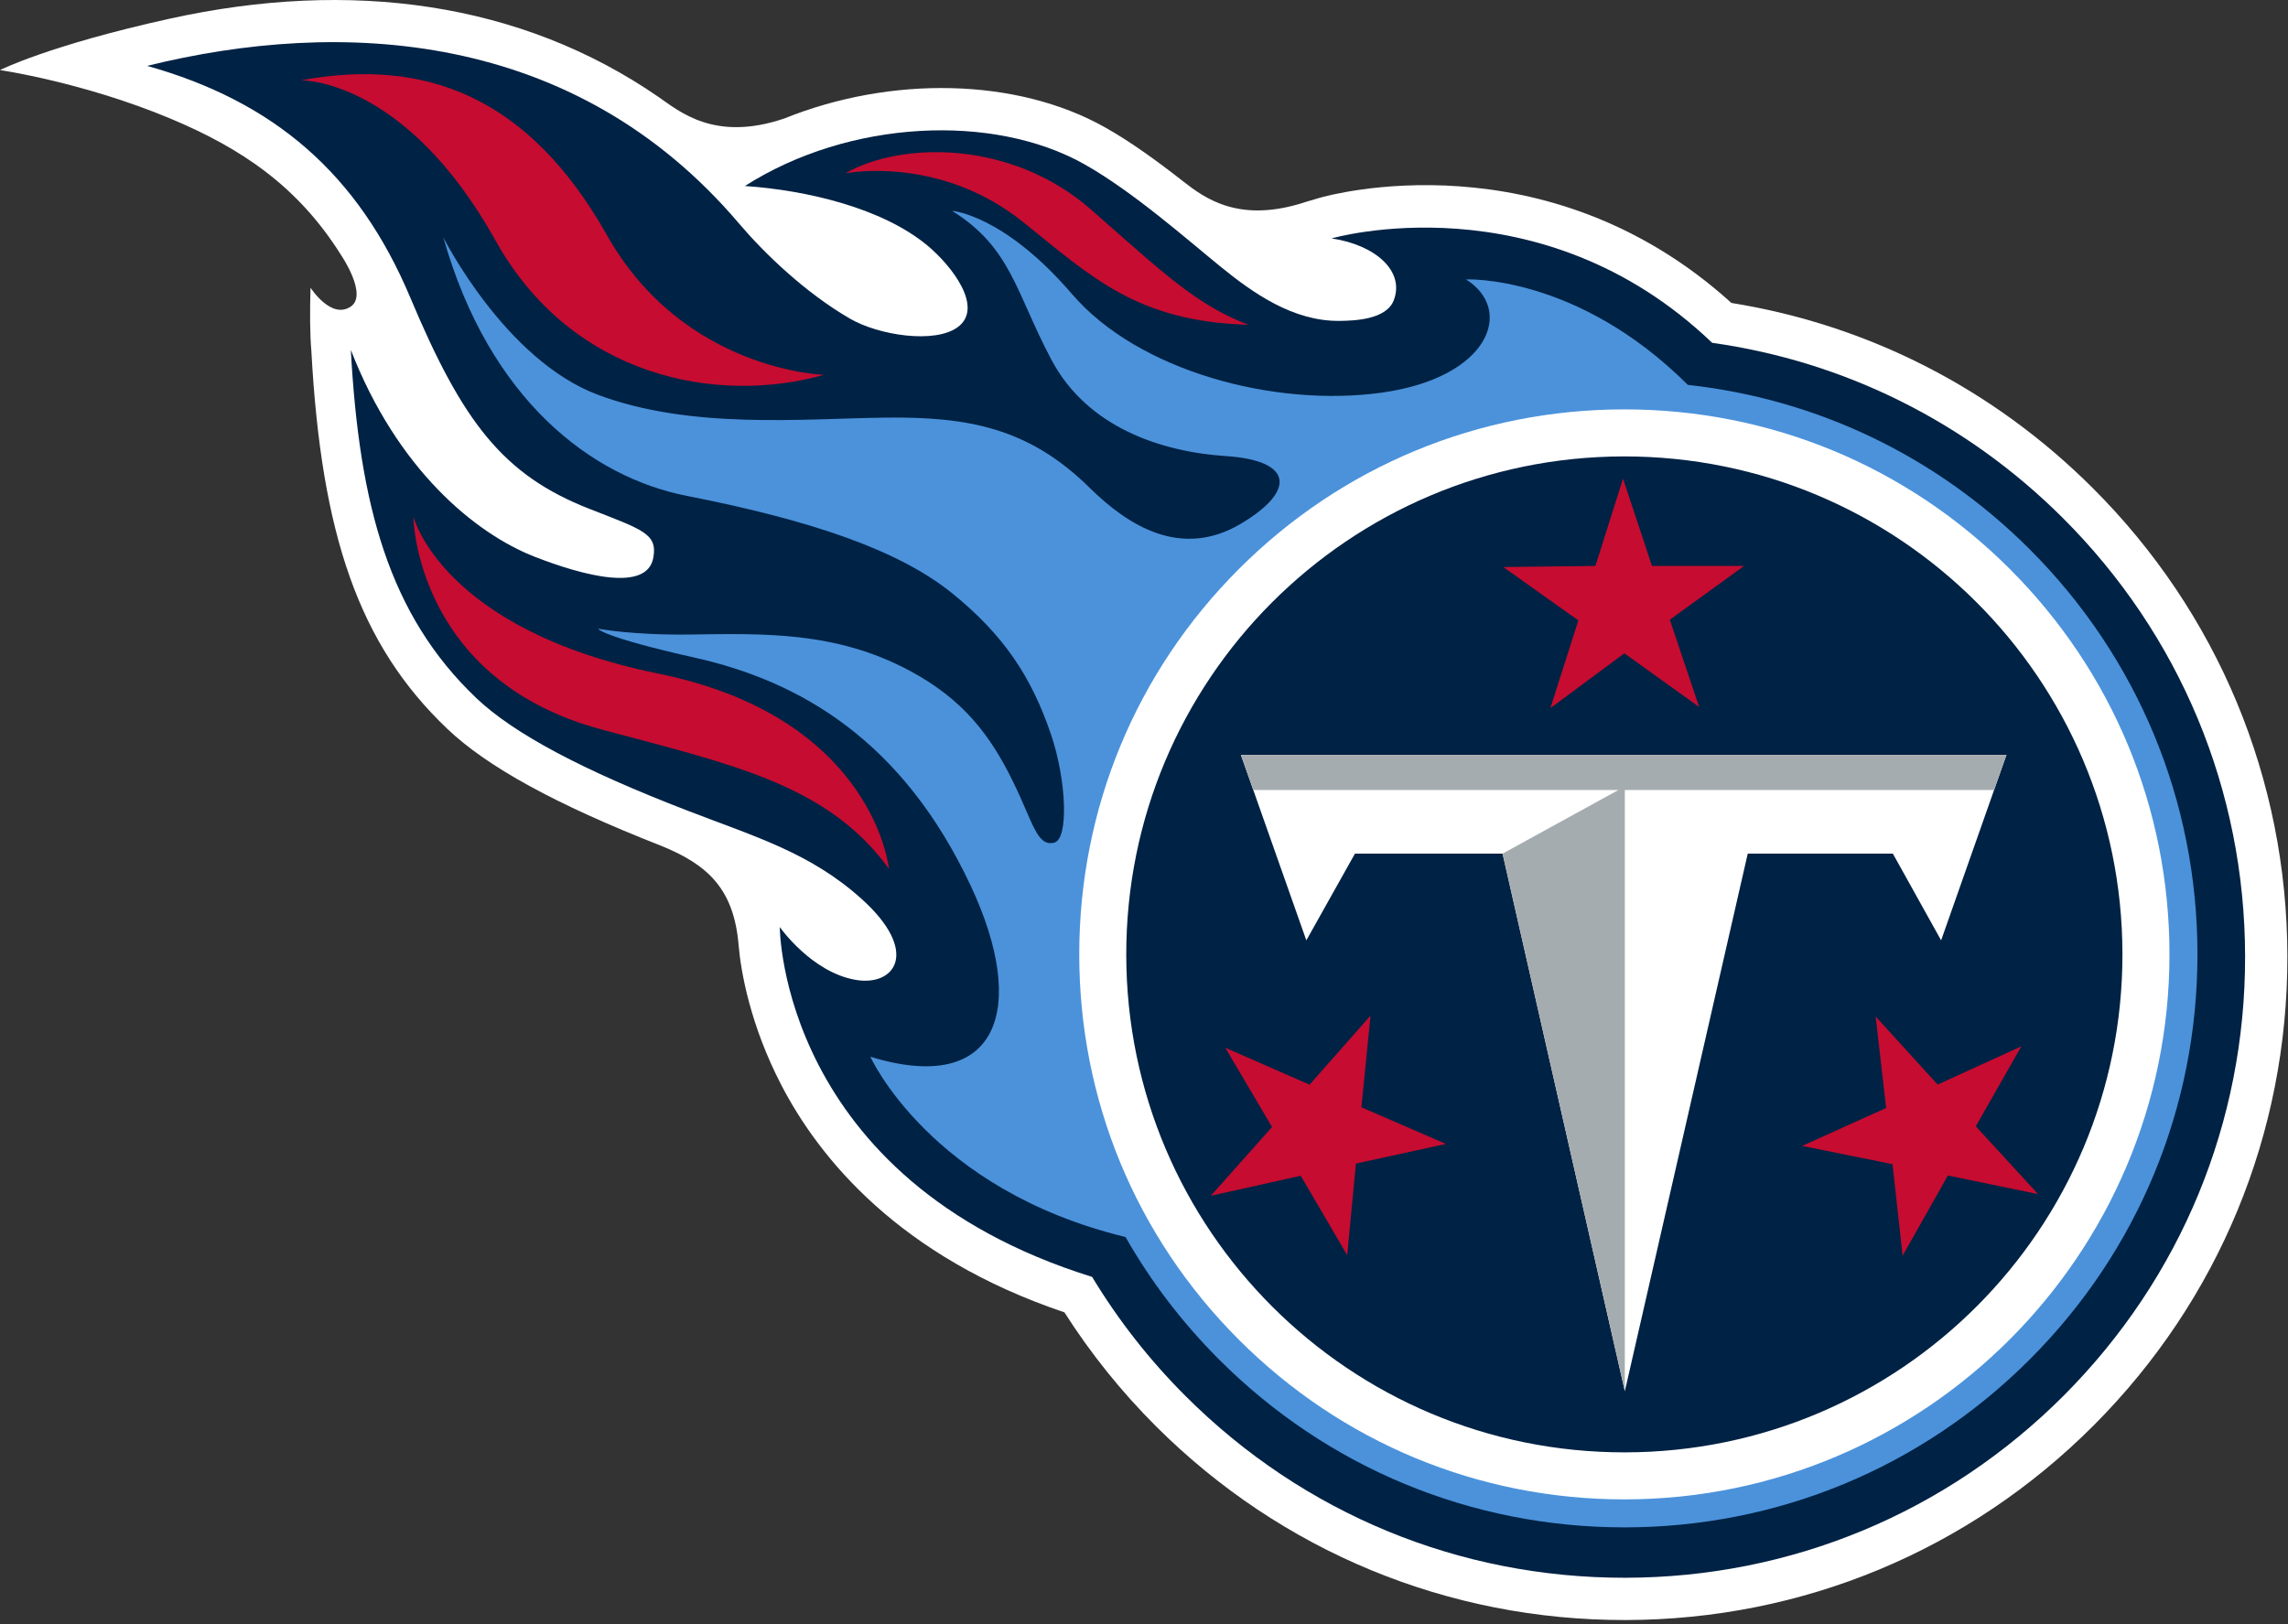
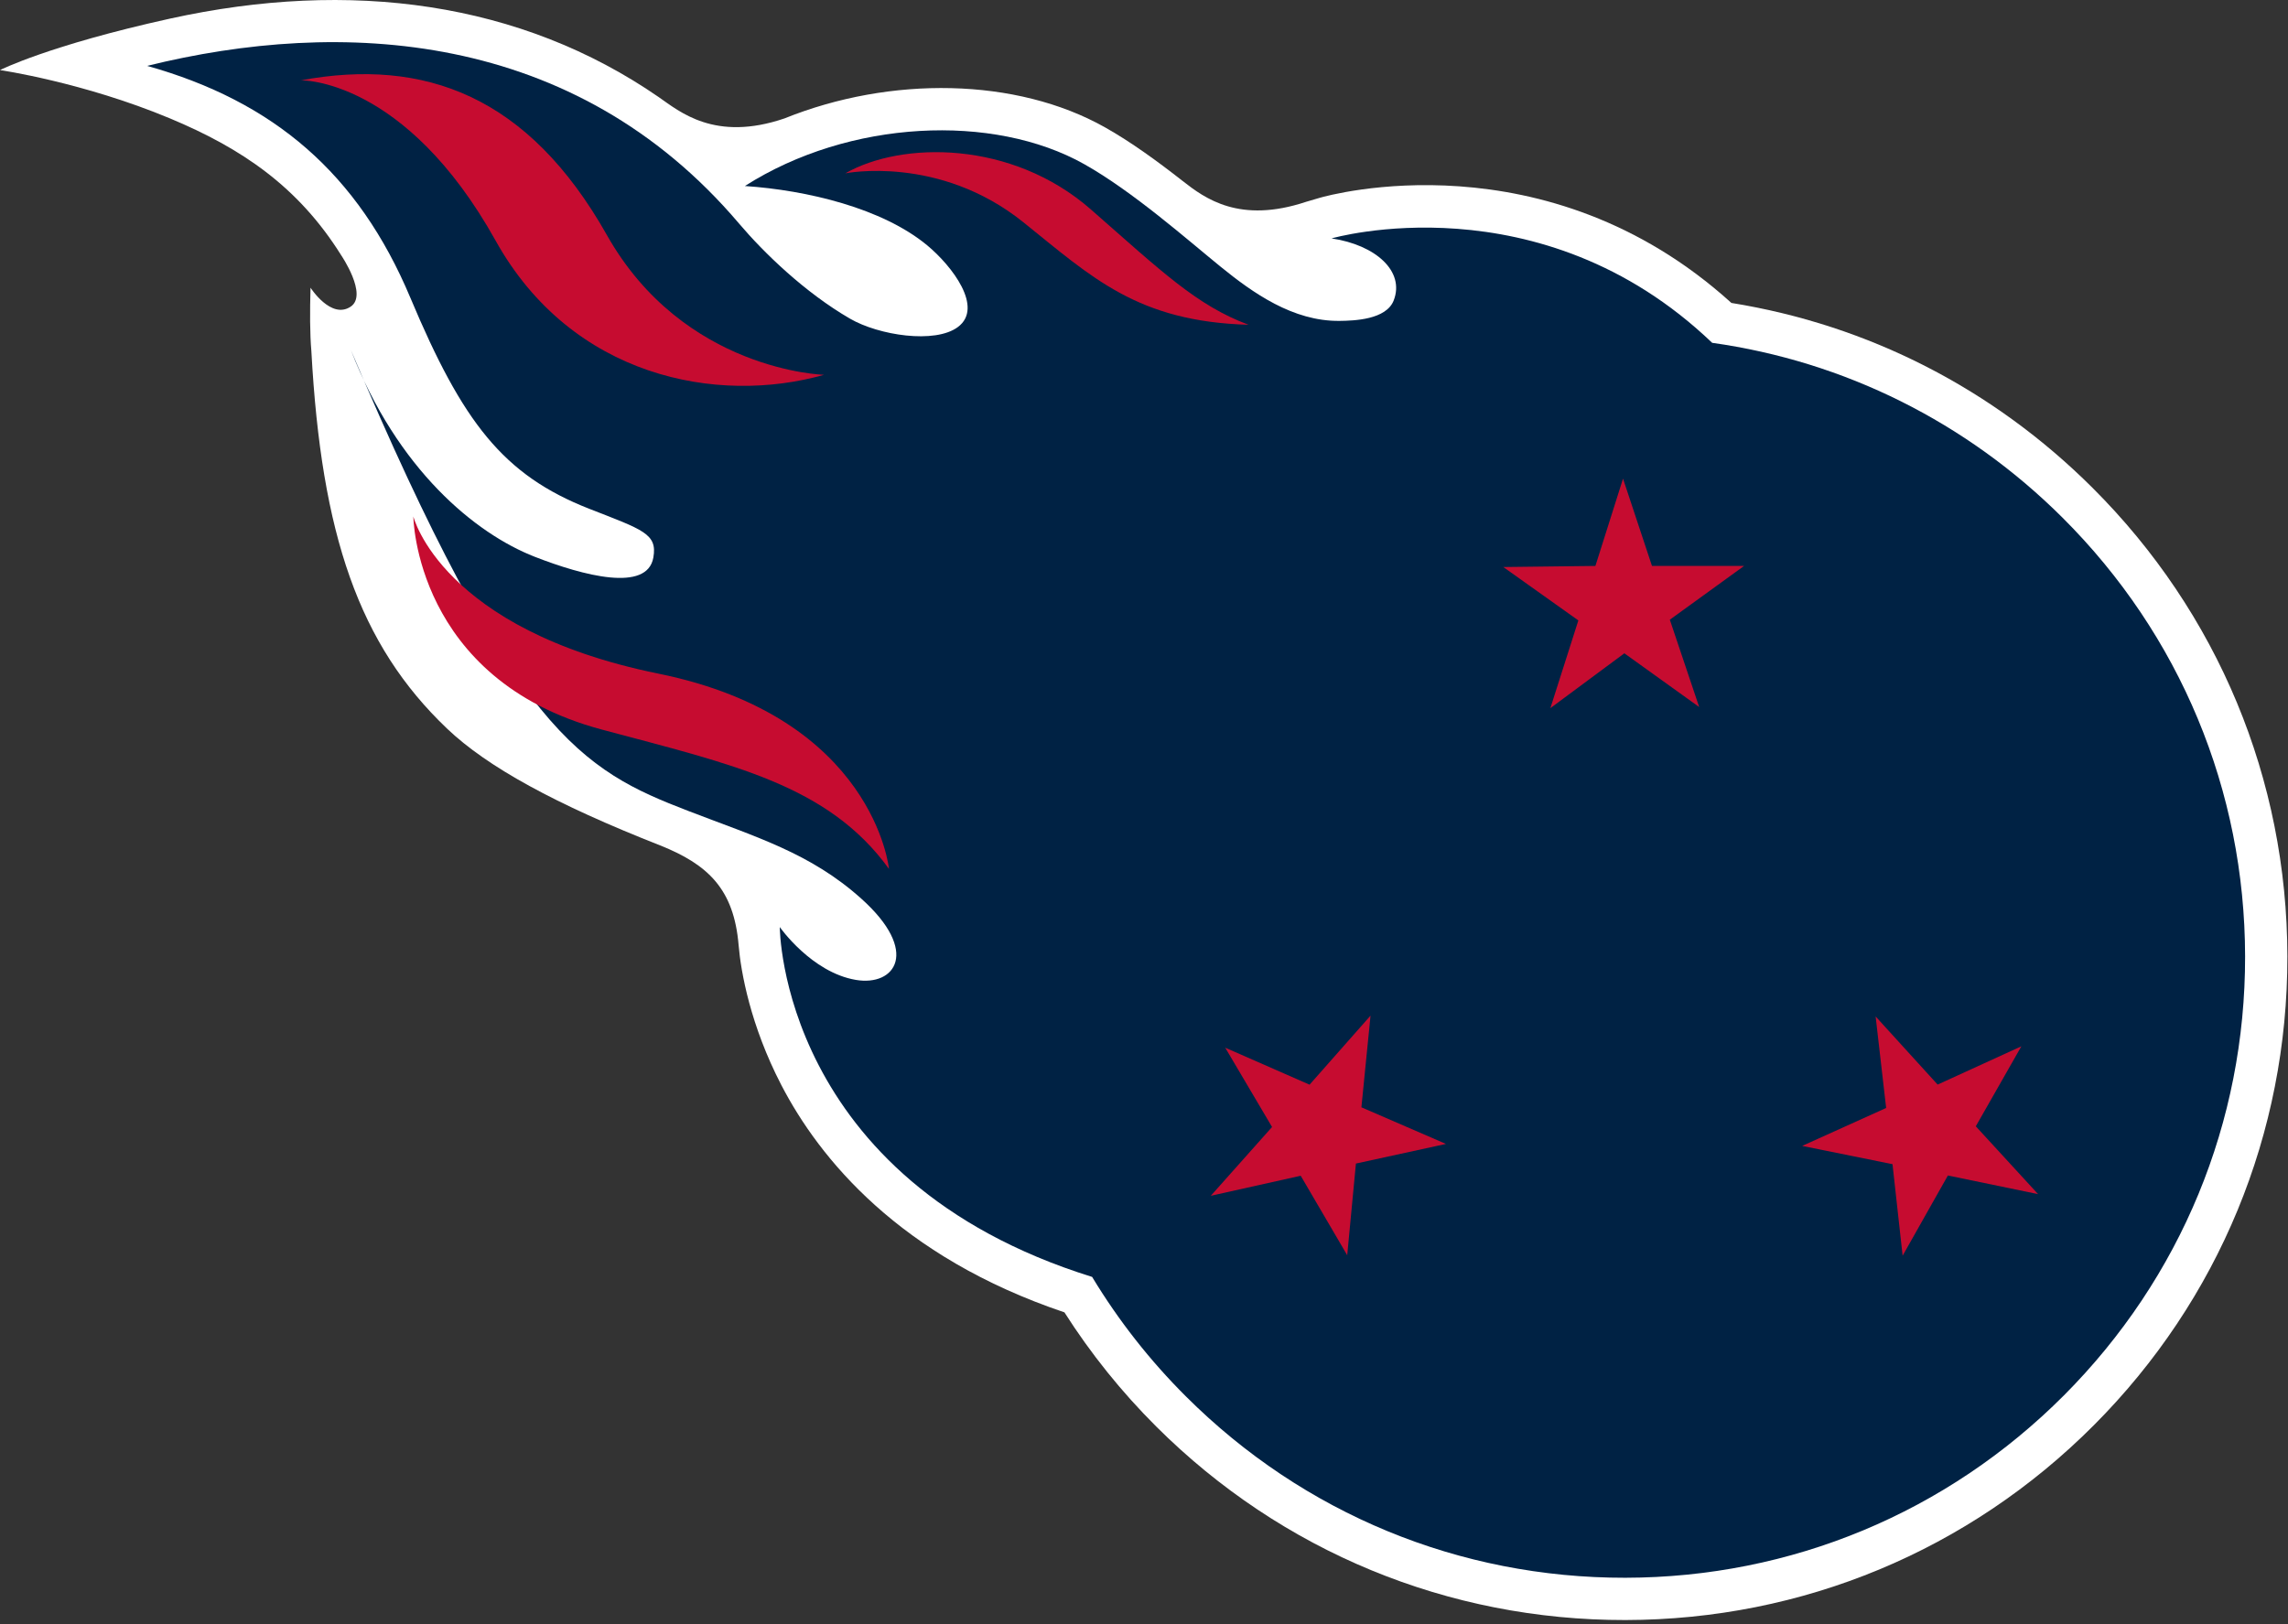
<svg xmlns="http://www.w3.org/2000/svg" width="500" height="355" viewBox="0 0 500 355" fill="none">
  <rect x="0" y="0" width="500" height="355" fill="#333333" stroke="none" />
  <path fill-rule="evenodd" clip-rule="evenodd" d="M161.41 206.596C161.899 212.466 163.985 224.143 170.737 237.175C179.081 253.267 196.561 274.724 232.611 286.876C238.367 295.912 245.099 304.286 252.687 311.848C280.091 339.174 316.495 354.195 355.192 354.134C393.894 354.079 430.252 338.956 457.576 311.544C484.899 284.144 499.924 247.736 499.864 209.031C499.803 170.326 484.682 133.964 457.283 106.638C435.571 84.986 408.333 71.055 378.369 66.222C337.803 29.485 290.444 42.648 288.409 43.239C287.732 43.431 286.717 43.724 285.455 44.108C270.879 48.958 263.343 43.397 258.46 39.572C253.05 35.33 247.146 31.021 241.45 27.82C222.101 16.934 194.601 16.546 171.44 25.884C156.182 31.081 148.49 24.36 143.94 21.218C113.722 0.367 76.57 -4.608 37.157 4.069C10.617 9.918 0 15.318 0 15.318C0 15.318 18.182 17.954 37.177 25.895C52.773 32.41 65.172 40.775 74.561 55.797C74.561 55.797 80.47 64.474 76.631 67.034C72.333 69.898 67.859 62.888 67.859 62.888C67.712 67.933 67.712 72.954 68.045 76.767C70.227 116.837 78.399 140.904 97.722 159.294C106.515 167.659 121.348 175.796 144.268 184.802C154.722 188.984 160.378 194.342 161.409 206.596" fill="white" />
-   <path fill-rule="evenodd" clip-rule="evenodd" d="M450.75 113.185C429.73 92.224 403.048 78.999 374.164 74.939C336.513 38.91 290.987 52.114 290.987 52.114C300.634 53.548 307.043 59.301 304.568 65.675C302.932 69.888 295.922 70.111 292.72 70.145C282.553 70.257 273.77 64.013 266.76 58.316C259.467 52.386 247.573 41.865 236.922 35.876C217.083 24.718 185.583 26.105 162.78 40.663C176.412 41.587 192.816 45.511 202.604 53.614C208.064 58.139 215.028 67.237 209.331 71.484C204.326 75.222 192.023 73.293 185.775 69.671C175.831 63.917 166.881 55.2 161.513 48.876C125.432 6.358 74.306 3.984 32.149 14.399C59.816 22.166 78.28 37.931 89.684 65.105C101.094 92.278 109.957 103.845 128.75 111.21C140.518 115.816 143.7 116.67 142.775 121.888C141.422 129.525 127.487 125.858 116.851 121.706C103.901 116.65 86.836 102.684 76.669 76.49C78.518 110.382 84.987 134.414 104.089 152.597C112.199 160.315 127.109 168.301 150.432 177.277C165.321 183.009 177.109 186.479 188.194 196.419C201.134 208.001 195.624 215.653 187.043 214.204C177.336 212.567 170.407 202.652 170.407 202.652C170.407 202.652 170.422 257.869 238.664 279.128C244.42 288.659 251.321 297.449 259.214 305.302C284.871 330.89 318.952 344.947 355.179 344.892C391.407 344.836 425.447 330.683 451.038 305.02C476.614 279.36 490.679 245.277 490.624 209.047C490.574 172.811 476.407 138.767 450.75 113.185Z" fill="#002244" />
-   <path fill-rule="evenodd" clip-rule="evenodd" d="M443.54 120.056C423.18 99.7 397.05 87.22 368.847 84.133C344.58 59.945 320.367 61.076 320.367 61.076C330.994 67.743 325.514 82.573 301.883 85.841C278.469 89.073 248.736 81.138 234.257 64.268C219.332 46.883 208.065 46.09 208.065 46.09C221.009 54.176 221.933 63.884 229.787 78.673C237.645 93.463 253.822 98.776 267.913 99.7C282.757 100.675 283.12 107.393 271.151 114.495C258.095 122.233 246.539 114.919 238.141 106.645C224.883 93.564 211.671 91.058 193.418 91.291C175.166 91.523 151.039 93.922 130.671 86.301C110.302 78.673 96.873 51.868 96.873 51.868C106.943 87.457 129.327 104.328 150.095 108.398C177.535 113.782 196.504 120.313 208.11 129.713C219.443 138.906 225.479 148.073 229.736 160.726C233.024 170.479 233.61 183.43 230.368 184.203C226.59 185.107 225.808 179.894 221.348 170.803C216.423 160.761 210.544 152.882 198.686 146.558C182.616 137.987 166.888 138.482 150.853 138.704C138.151 138.881 130.701 137.426 130.701 137.426C130.701 137.426 131.236 139.138 151.928 143.785C174.994 148.962 197.302 161.963 212.145 193.653C224.777 220.61 218.185 239.586 190.201 231C190.201 231 203.271 260.058 245.964 270.407C251.474 280.095 258.322 289.101 266.414 297.192C290.07 320.851 321.519 333.877 354.974 333.877C388.428 333.877 419.873 320.851 443.539 297.192C467.196 273.534 480.216 242.076 480.216 208.619C480.216 175.167 467.197 143.714 443.54 120.056Z" fill="#4B92DB" />
-   <path fill-rule="evenodd" clip-rule="evenodd" d="M354.976 89.488C386.789 89.488 416.708 101.878 439.208 124.38C461.708 146.882 474.097 176.798 474.097 208.62C474.097 274.312 420.663 327.76 354.976 327.76C323.158 327.76 293.238 315.366 270.738 292.864C248.238 270.362 235.849 240.445 235.849 208.619C235.849 176.799 248.239 146.882 270.739 124.379C293.239 101.878 323.158 89.488 354.976 89.488Z" fill="white" />
+   <path fill-rule="evenodd" clip-rule="evenodd" d="M450.75 113.185C429.73 92.224 403.048 78.999 374.164 74.939C336.513 38.91 290.987 52.114 290.987 52.114C300.634 53.548 307.043 59.301 304.568 65.675C302.932 69.888 295.922 70.111 292.72 70.145C282.553 70.257 273.77 64.013 266.76 58.316C259.467 52.386 247.573 41.865 236.922 35.876C217.083 24.718 185.583 26.105 162.78 40.663C176.412 41.587 192.816 45.511 202.604 53.614C208.064 58.139 215.028 67.237 209.331 71.484C204.326 75.222 192.023 73.293 185.775 69.671C175.831 63.917 166.881 55.2 161.513 48.876C125.432 6.358 74.306 3.984 32.149 14.399C59.816 22.166 78.28 37.931 89.684 65.105C101.094 92.278 109.957 103.845 128.75 111.21C140.518 115.816 143.7 116.67 142.775 121.888C141.422 129.525 127.487 125.858 116.851 121.706C103.901 116.65 86.836 102.684 76.669 76.49C112.199 160.315 127.109 168.301 150.432 177.277C165.321 183.009 177.109 186.479 188.194 196.419C201.134 208.001 195.624 215.653 187.043 214.204C177.336 212.567 170.407 202.652 170.407 202.652C170.407 202.652 170.422 257.869 238.664 279.128C244.42 288.659 251.321 297.449 259.214 305.302C284.871 330.89 318.952 344.947 355.179 344.892C391.407 344.836 425.447 330.683 451.038 305.02C476.614 279.36 490.679 245.277 490.624 209.047C490.574 172.811 476.407 138.767 450.75 113.185Z" fill="#002244" />
  <path fill-rule="evenodd" clip-rule="evenodd" d="M355.128 317.481C295.022 317.573 246.214 268.907 246.123 208.786C246.033 148.669 294.699 99.862 354.81 99.771C414.921 99.685 463.73 148.356 463.82 208.472C463.911 268.589 415.25 317.395 355.128 317.481Z" fill="#002244" />
-   <path fill-rule="evenodd" clip-rule="evenodd" d="M328.357 186.601H296.1L285.474 205.558L271.176 165.018H438.469L424.196 205.558L413.65 186.601H381.938L355.079 304.111L328.357 186.601Z" fill="white" />
-   <path fill-rule="evenodd" clip-rule="evenodd" d="M438.47 165.016H271.175L273.882 172.699H353.66L328.357 186.599L355.079 304.094V172.699H435.766L438.47 165.016Z" fill="#A5ACAF" />
  <path fill-rule="evenodd" clip-rule="evenodd" d="M272.845 70.993C248.583 70.301 238.694 60.679 223.628 48.577C205.188 33.763 184.734 37.89 184.734 37.89C196.982 30.879 221.068 30.591 238.416 45.804C253.916 59.397 261.522 66.771 272.846 70.994M65.769 17.554C65.769 17.554 88.466 17.009 108.31 52.608C124.987 82.534 156.795 88.525 180.078 81.933C180.078 81.933 149.412 81.135 132.634 51.4C115.492 21.01 92.809 12.554 65.769 17.554ZM194.272 189.94C194.272 189.94 191.06 156.856 143.908 147.26C96.442 137.602 90.328 112.898 90.328 112.898C90.328 112.898 90.644 148.522 131.488 159.472C160.014 167.114 180.943 171.509 194.272 189.94ZM371.323 154.548L364.909 135.466L381.136 123.712H361.01L354.682 104.63L348.646 123.712L328.52 123.95L344.92 135.622L338.803 154.801L354.975 142.81L371.323 154.548ZM299.504 222.016L286.181 237.108L267.751 229.022L277.984 246.356L264.6 261.393L284.246 257.013L294.408 274.389L296.312 254.347L315.984 250.059L297.509 242.053L299.504 222.016ZM393.833 250.492L413.571 254.482L415.783 274.489L425.677 256.957L445.384 261.033L431.773 246.203L441.733 228.717L423.434 237.087L409.884 222.197L412.182 242.198L393.833 250.492Z" fill="#C60C30" />
</svg>